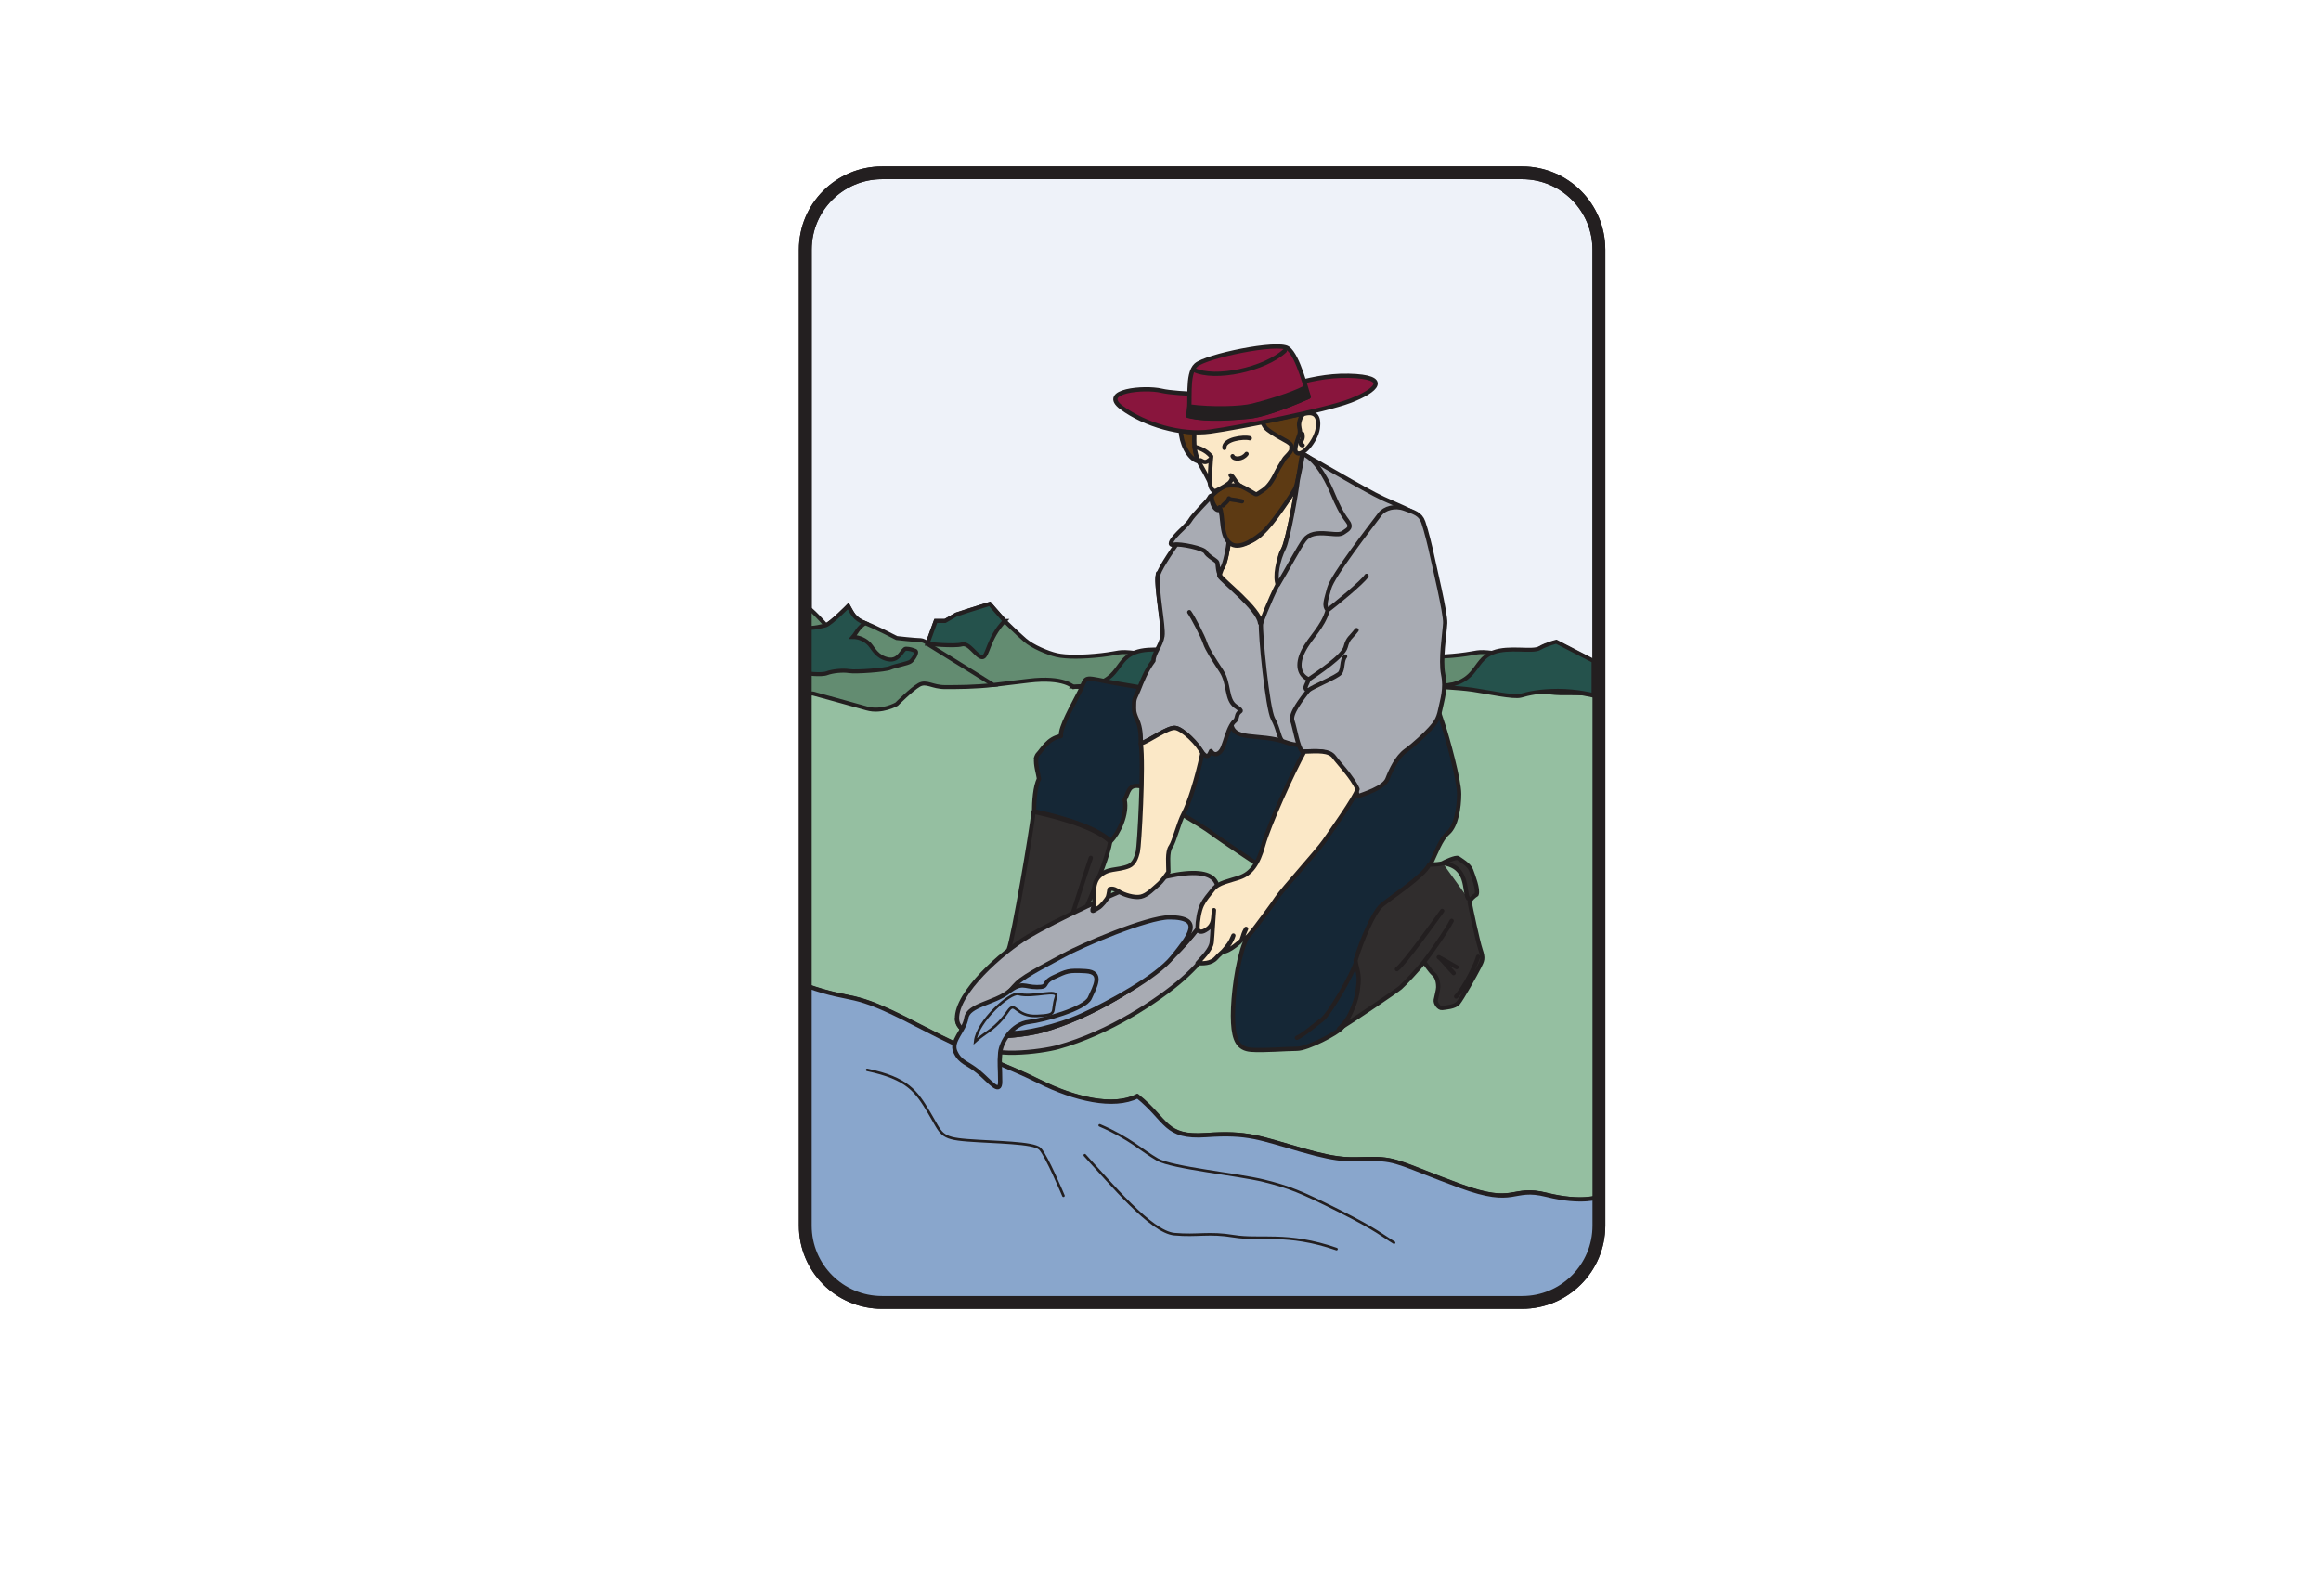
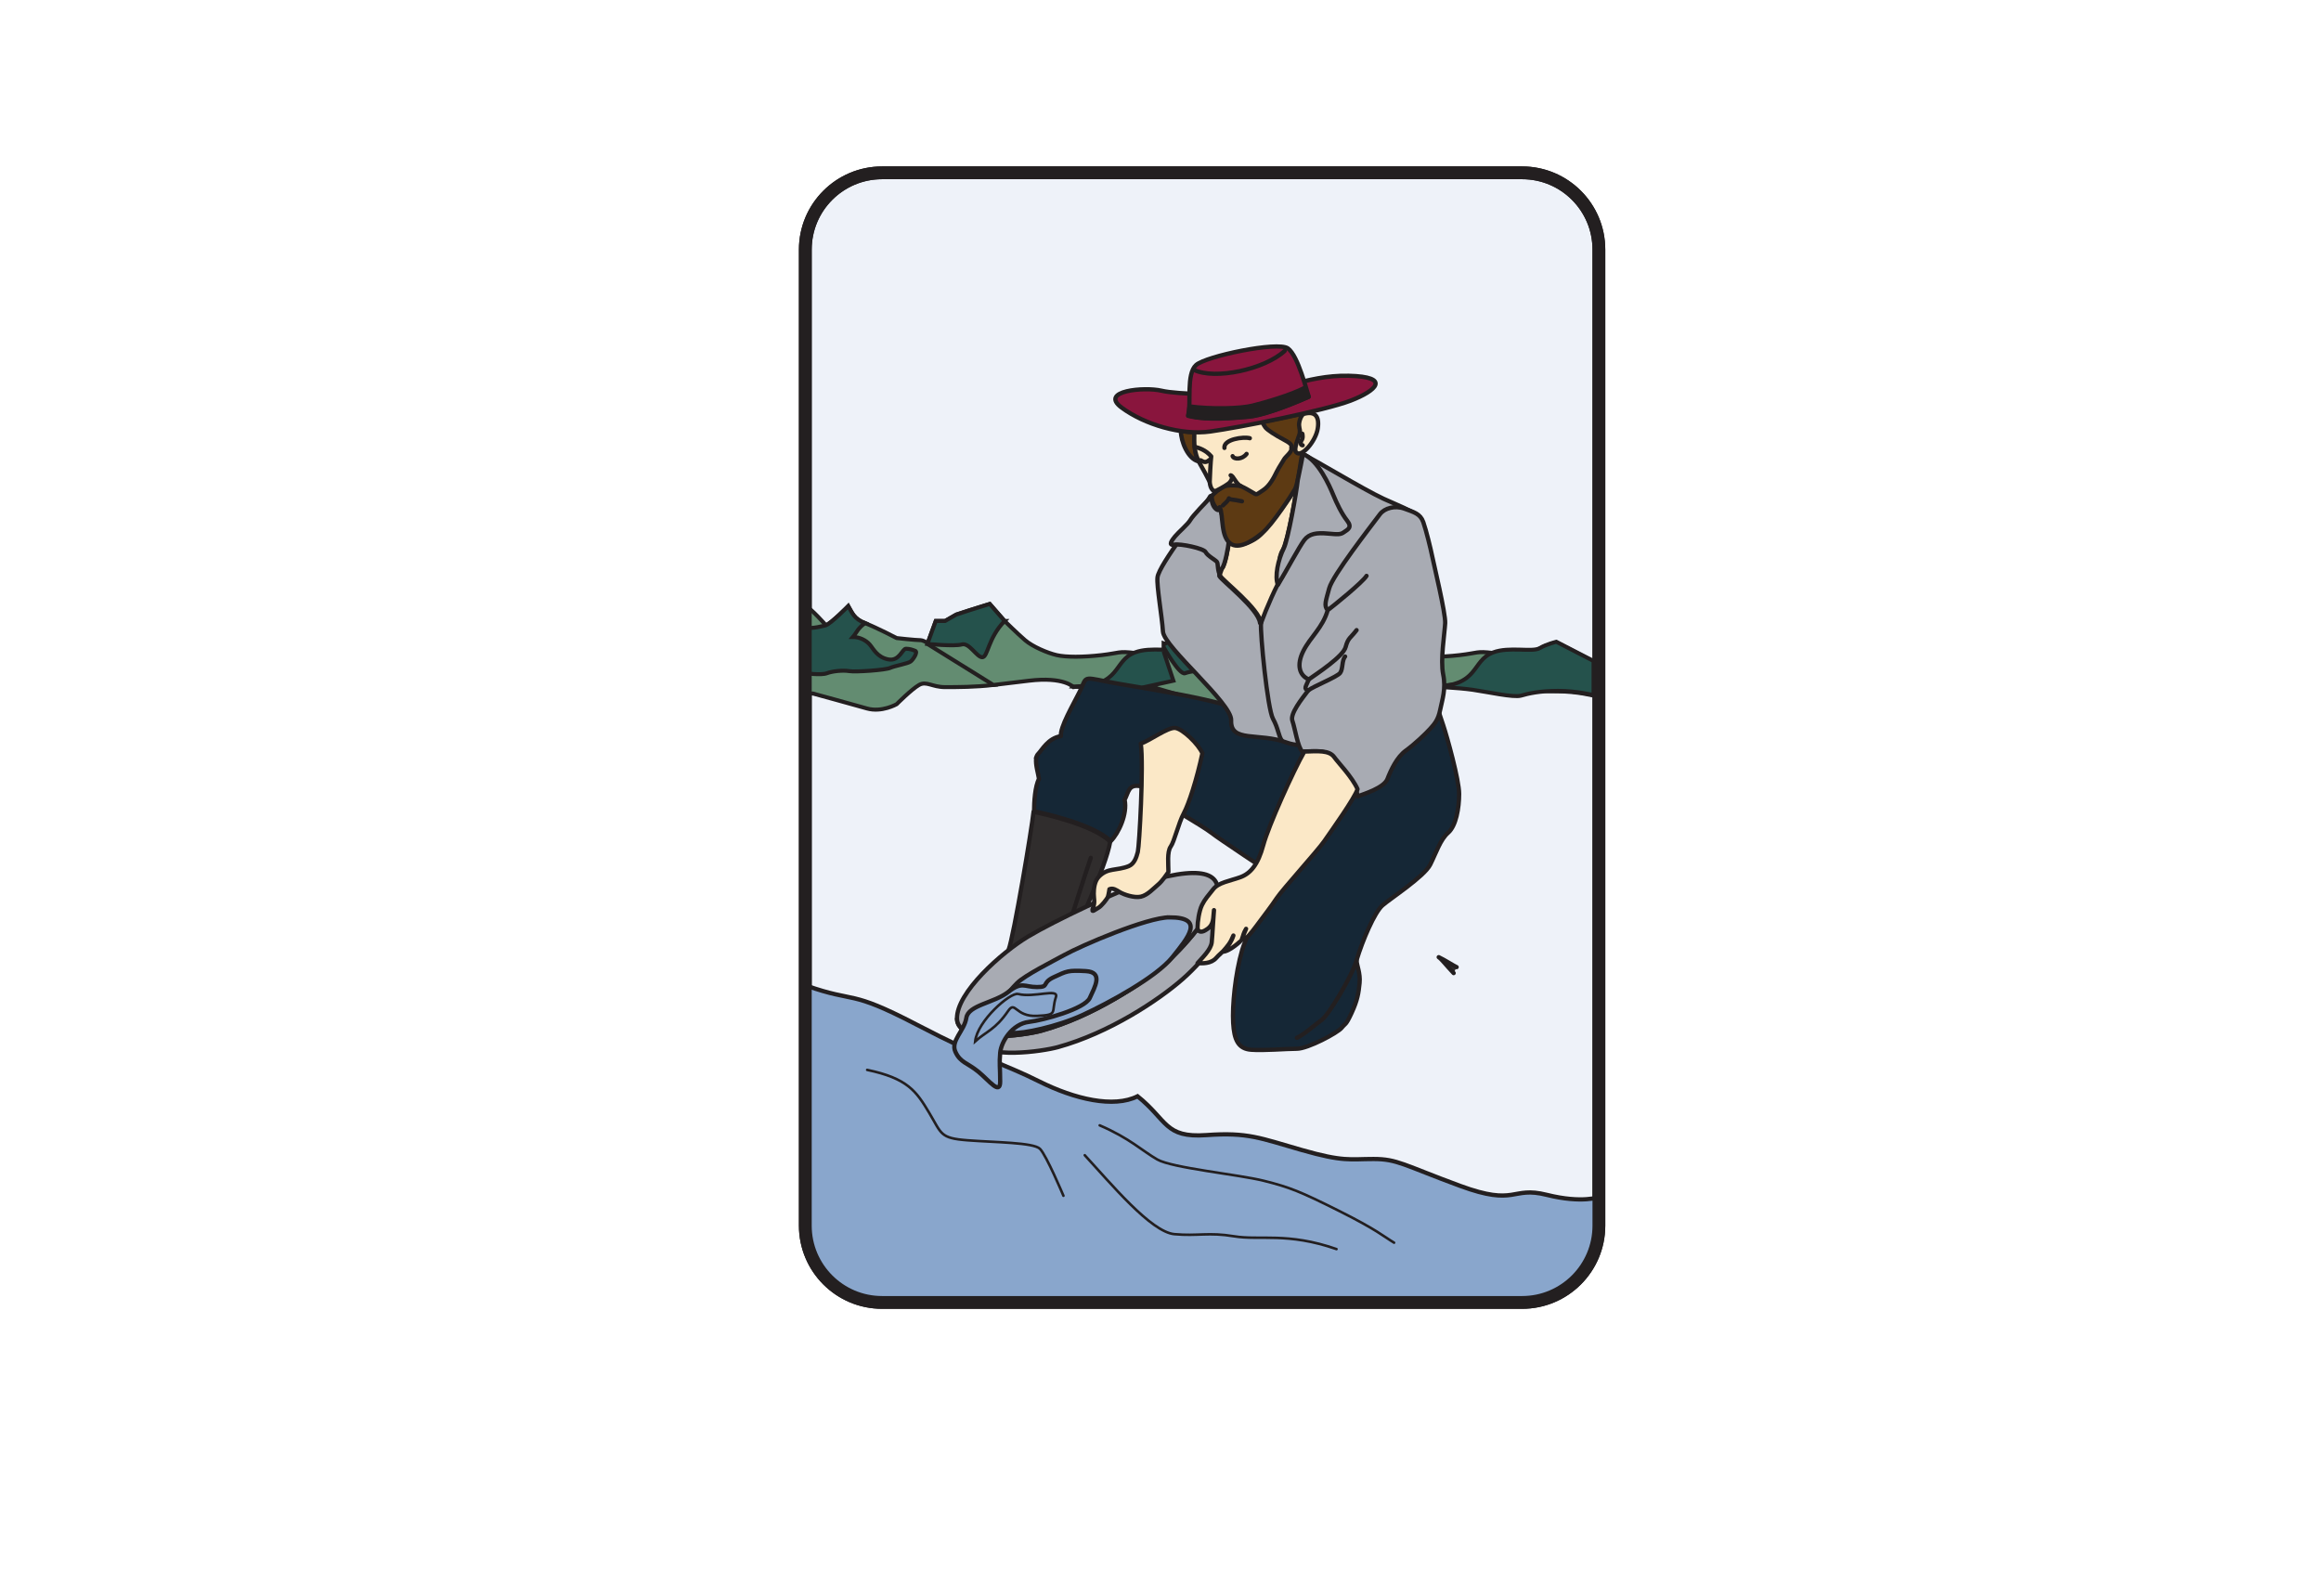
<svg xmlns="http://www.w3.org/2000/svg" viewBox="0 0 1088 748" version="1.0">
  <switch>
    <g stroke="#231F20">
      <path stroke-width="6" d="M749.5 574.5c0 19.882-16.118 36-36 36h-300c-19.882 0-36-16.118-36-36V117c0-19.882 16.118-36 36-36h300c19.882 0 36 16.118 36 36v457.5z" fill="#EEF2F9" />
-       <path stroke-width="2" d="M749.5 325.17s-.912-.302-18.264-.302c-9.801 0-56-9.8-67.199-8.4-11.201 1.4-133 0-148.4 0-15.399 0-119.85-2.8-138.05-1.399l-.09 146.93c23.8 8.4 19.549 1.464 51.748 18.264 32.201 16.801 40.6 18.2 57.4 26.601 16.801 8.399 35 12.6 46.199 7 14.001 11.2 12.603 19.6 32.202 18.2 19.6-1.4 25.199 1.399 44.799 7 19.602 5.6 22.4 4.199 33.602 4.199 11.199 0 14 2.801 40.6 12.601s23.799 0 40.6 4.2c16.801 4.199 24.852.936 24.852.936V325.17z" fill="#95BFA1" />
      <path stroke-width="1.868" d="M377.57 284.08c2.617 1 9.597 9 9.597 9 2.617-1 10.47-9 10.47-9 1.745 3 2.617 6 7.852 8s14.832 7 14.832 7 8.725 1 11.342 1c2.617 0 20.939 12 24.429 14s9.597 7 9.597 7c-8.725 1-16.577 1-22.685 1-6.107 0-8.725-3-12.214-1s-10.47 9-10.47 9-6.979 4-13.959 2-25.302-7-25.302-7h-3.49v-41z" fill="#638C71" />
      <path stroke-width="1.868" d="M434.72 301.83l3.926-10.75h4.362l5.235-3 6.107-2 9.597-3 6.98 8s6.107 6 9.597 9 10.47 6 14.832 7 12.215 1 20.939 0 7.852-2 15.705-1c7.852 1 18.322 0 21.812-2 3.489-2 7.852-3 7.852-3l17.449 9v16s-7.852-2-16.576-2-13.96-1-17.449 0c-3.49 1-15.705-2-22.685-3s-19.194 1-19.194 1-4.362-5-20.939-3l-16.577 2-30.97-19.25z" fill="#638C71" />
      <path stroke-width="1.868" d="M377.57 315.58v-21.5c2.617 1 9.597-1 9.597-1 2.617-1 10.47-9 10.47-9 1.745 3 2.617 6 7.852 8-3.49 2.5-3.926 4.5-5.671 6.5 3.054 0 6.107 1.5 7.852 3.5s3.49 6 8.725 7 6.543-5 8.289-5 3.054.5 4.362 1-.873 4-2.181 5-7.416 2-9.597 3-16.141 2-19.194 1.5-7.852 0-10.47 1c-2.62 1-10.04 0-10.04 0zM470.93 291.08l-6.98-8-9.597 3-6.107 2-5.235 3h-4.362l-3.926 10.75s12.65 1.25 16.141.25c3.49-1 6.979 6 9.597 6 2.62 0 2.62-9 10.48-17zM503.21 321.83s12.214.5 19.194 1.5c6.979 1 19.194 3.75 22.685 2.75 3.489-1 8.725-2.25 17.449-2.25s16.576 2 16.576 2v-16l-17.449-9s-4.362 1-7.852 3-14.317-.863-21.812 2c-10.47 4-6.11 16-28.79 16z" fill="#25524C" />
      <path stroke-width="1.868" d="M545.46 305.33c2.618 1 9.598-12.25 9.598-12.25 2.617-1 10.47-9 10.47-9 1.745 3 2.617 6 7.853 8 5.234 2 14.832 7 14.832 7s8.725 1 11.342 1 20.939 12 24.429 14c3.49 2 9.598 7 9.598 7-8.725 1-16.577 1-22.685 1s-8.725-3-12.215-1c-3.489 2-10.469 9-10.469 9s-6.98 4-13.96 2-35.553-10.5-35.553-10.5l11.342-2.5-4.58-13.75z" fill="#638C71" />
      <path stroke-width="1.868" d="M602.61 301.83l3.926-10.75h4.362l5.235-3 6.106-2 9.598-3 6.979 8s6.107 6 9.598 9c3.489 3 10.47 6 14.832 7s12.214 1 20.939 0 7.852-2 15.704-1 18.322 0 21.812-2c3.49-2 7.853-3 7.853-3l17.449 9v16s-7.853-2-16.577-2-13.959-1-17.449 0-15.704-2-22.685-3c-6.979-1-19.194 1-19.194 1s-4.362-5-20.938-3l-16.577 2-30.98-19.25z" fill="#638C71" />
      <path stroke-width="1.868" d="M545.46 303.33v-1.75c2.618 1 9.598-8.5 9.598-8.5 2.617-1 10.47-9 10.47-9 1.745 3 2.617 6 7.853 8-3.49 2.5-3.927 4.5-5.672 6.5 3.054 0 6.107 1.5 7.853 3.5s3.49 6 8.725 7c5.235 1 6.544-5 8.289-5 1.744 0 3.054.5 4.362 1s-.873 4-2.182 5-7.416 2-9.597 3c-2.182 1-16.141 2-19.194 1.5s-7.853 0-10.47 1c-2.61 1-10.03-12.25-10.03-12.25z" fill="#25524C" />
      <path stroke-width="1.868" d="M593.48 279.08l-6.979-8-9.598 3-6.106 2-5.235 3H561.2l-3.926 10.75s12.65 1.25 16.141.25c3.489-1 6.979 6 9.597 6 2.62 0 2.62-9 10.47-17zM671.1 321.83s12.215.5 19.194 1.5c6.98 1 19.194 3.75 22.685 2.75s8.725-2.25 17.449-2.25 16.577 2 16.577 2v-16l-17.449-9s-4.362 1-7.853 3c-3.489 2-14.316-.863-21.812 2-10.48 4-6.12 16-28.8 16z" fill="#25524C" />
      <path stroke-linejoin="round" d="M497.32 345.06c1.905 2.994 5.767 11.334 11.9 16.102M485.65 355.33c1.866 3.033 7.933 13.533 11.667 14.467M487.05 365.13c2.566 4.669 3.499 6.302 7.933 7.701" stroke-linecap="round" stroke-width="2" fill="none" />
      <path stroke-width="2" d="M377.91 462c23.8 8.4 19.549 1.464 51.748 18.264 32.201 16.801 40.6 18.2 57.4 26.601 16.801 8.399 35 12.6 46.199 7 14 11.2 12.602 19.6 32.202 18.2s25.199 1.399 44.799 7c19.602 5.6 22.4 4.199 33.602 4.199 11.199 0 14 2.801 40.6 12.601s23.799 0 40.6 4.2c16.801 4.199 24.852.936 24.852.936v13.5c0 19.882-16.119 36-36 36h-300c-19.883 0-36-16.118-36-36v-112.5z" fill="#89A6CC" />
      <path stroke-linejoin="round" d="M585.52 335.26c-6.04-6.688-56-13.533-67.199-15.866-11.2-2.333-8.866-1.866-12.133 4.667-3.268 6.532-9.335 16.8-8.868 21-6.066.933-8.866 6.533-10.732 8.399-1.868 1.866-.468 6.999 0 9.333l.466 2.334c-1.866 3.267-2.334 10.966-2.334 15.166 4.668.934 28 6.066 35.934 14 3.734-3.733 7.935-12.832 6.534-19.366 1.866-3.733 1.865-7 6.532-6.533 4.668.466 7 4.201 9.8 6.533 2.801 2.333 20.068 12.134 24.268 15.4s26.133 17.733 33.133 22.399c-4.2 6.066-15.4 21.467-18.666 32.667-3.267 11.199-4.666 26.132-4.2 34.065.466 7.935 2.334 12.133 8.4 12.601 6.065.468 16.332-.467 21.466-.467s19.133-7.466 21-9.8 1.867-.934 4.668-7c2.8-6.066 3.265-9.334 3.732-14s-1.4-8.401-1.4-10.733c2.8-9.333 8.4-22.4 12.134-25.666 3.733-3.267 19.6-13.534 22.4-19.134 2.8-5.601 4.666-11.665 8.399-14.933 3.734-3.268 5.134-11.666 5.134-18.2s-5.602-26.601-7.468-32.2l-1.866-5.601c-12.6 5.601-38.732 13.534-48.065 14.467-9.33.93-28 .93-41.06-13.54z" stroke-linecap="round" stroke-width="2" fill="#152736" />
      <path stroke-linejoin="round" d="M567.32 232.6c1.866-1.867 10.149 10.85 7.992 21.291-.175 2.101-1.75 11.025-3.15 12.426l-.585 3.675c1.05 2.1 18.375 15.399 19.075 22.05 2.275-6.3 7.525-18.55 10.15-22.05-1.575-3.851-2.158-8.4.117-12.075s6.65-27.475 7.175-32.725c.875-4.375 2.16-10.092 2.393-12.426 4.665 2.101 28.468 16.566 38.032 21 9.568 4.435 16.801 6.535 17.732 11.201.936 4.666 1.403 7.7 2.568 14.7 1.55 9.32-5.133 68.599.699 79.333-5.6 3.5-52.244 14.362-66.268 9.1-13.064-4.902-26.599.23-26.132-10.503.346-7.973-31.5-34.297-31.967-41.53-.466-7.232-3.022-21.485-2.565-25.433.7-6.08 21-31.51 24.74-38.04z" stroke-linecap="round" stroke-width="2" fill="#A8ABB3" />
      <path stroke-linejoin="round" d="M576.07 253.89c-.176 2.101-1.75 11.025-3.15 12.426-1.4 1.399-1.925 1.574-.875 3.675 1.05 2.1 18.375 15.399 19.075 22.05 2.274-6.3 7.524-18.55 10.149-22.05-1.574-3.851-2.274-8.4 0-12.075 2.275-3.675 6.65-27.475 7.176-32.725-1.4 2.625-14 21.175-16.801 24.675-2.81 3.48-11.38 7.68-15.58 4.01z" stroke-linecap="round" stroke-width="2" fill="#FBE8C7" />
      <path stroke-linejoin="round" d="M576.01 253.89c-.175 2.101-1.75 11.025-3.149 12.426l-1.05 2.975c-1.226-2.275-.7-5.075-1.4-5.95s-4.375-2.8-5.25-4.55-11.725-4.025-14.7-3.5c-2.975.525-1.225-1.925.351-3.85 1.574-1.926 6.125-5.775 7.175-7.7s7.731-8.84 10.033-11.142c1.87-1.88 10.16 10.84 8 21.28z" stroke-linecap="round" stroke-width="2" fill="#A8ABB3" />
      <path stroke-linejoin="round" d="M553.55 202.03c0 4.899 3.382 13.183 8.282 14.232-2.401-5.012-1.866-9.593-1.866-12.6 0-.313.021-.732.031-1.042-2.11-.07-4.27-.27-6.44-.59z" stroke-linecap="round" stroke-width="2" fill="#5D3A13" />
      <path stroke-linejoin="round" d="M569.84 231.51c-1.867-3.732-3.921-8.244-7.188-13.844s-2.8-10.699-2.8-14c0-16.334 14.468-27.533 27.067-27.533s26.134 9.333 27.534 17.267l-3.034 2.335c-1.166.933-2.334 5.832-2.1 7.466.233 1.634.932 6.999 1.399 8.866-.934 1.866-1.867 13.768-3.733 17.268-1.06 1.987-10.032 14.934-14.7 18.667-2.334 1.866-9.602 5.885-14.233 3.267-5.365-3.033-4.433-9.8-6.301-13.533.468 3.034-3.732.7-3.732-3.967.33-.55 1-1.39 1.81-2.28z" stroke-linecap="round" stroke-width="2" fill="#FBE8C7" />
      <path stroke-linejoin="round" d="M568.02 232.6c.933-1.4 4.2-3.965 6.068-4.665 1.864-.7 6.532-.467 7.699 0 1.165.466 3.731 1.866 5.599 3.033s1.401.933 4.668-1.167c3.267-2.101 5.249-6.302 6.416-8.635 1.165-2.333 3.032-5.017 3.5-5.95s3.618-3.382 3.384-4.781c-.233-1.4 1.165-1.866-3.268-4.2s-7.933-4.668-8.866-5.834-1.165-2.451-1.864-2.451c-.7 0 23.1-4.899 23.1-4.899-.117.7-1.869 1.751-3.035 2.685-1.166.933-2.334 5.832-2.1 7.466.233 1.634.932 6.999 1.399 8.866-.934 1.866-1.867 13.768-3.733 17.268-1.06 1.987-10.674 16.799-15.342 20.532-2.335 1.866-9.718 7.868-14.35 5.25-5.367-3.033-3.675-13.648-5.543-17.382.46 3.02-3.74-.49-3.74-5.15z" stroke-linecap="round" stroke-width="2" fill="#5D3A13" />
      <path stroke-linejoin="round" d="M584.12 185c-8.88 0-31.735 0-39.668-1.867s-29.399-.001-18.667 7.934c10.734 7.934 28.001 13.065 41.535 11.199 13.532-1.866 53.664-9.799 65.8-14.466 12.132-4.667 19.132-11.2-.936-11.667-20.06-.46-36.86 8.88-48.06 8.88z" stroke-linecap="round" stroke-width="2" fill="#89153D" />
      <path stroke-linejoin="round" d="M557.05 194.8c1.399-6.066-1.051-19.483 3.617-23.684 4.666-4.2 38.325-11.2 43.05-7.816 4.859 3.479 8.865 20.3 9.8 22.633-11.667 5.134-22.399 8.866-28.467 9.333-6.07.47-18.67 1.87-28-.46z" stroke-linecap="round" stroke-width="2" fill="#89153D" />
      <path stroke-linejoin="round" d="M611.73 181.7c.781 1.996 1.369 3.605 1.667 4.353-11.665 5.133-22.4 8.866-28.466 9.333s-18.667 1.868-28-.466c.318-1.378.685-4.417.685-4.417 10.281 1.383 23.932 1.033 29.531-.367 5.6-1.39 18.01-4.96 24.58-8.42z" stroke-linecap="round" stroke-width="2" fill="#231F20" />
      <path stroke-linejoin="round" d="M581.78 227.93c-2.567-1.167-3.501-4.901-4.901-5.136 1.167.934.409 2.247-.291 3.18-.7.934-3.908 2.771-6.242 3.938-2.333 1.167-3.267-2.566-3.267-4.2 0-1.633.467-10.149.7-11.783-2.566-3.033-5.864-4.024-7.729-4.491" stroke-linecap="round" stroke-width="2" fill="#FBE8C7" />
      <path stroke-linejoin="round" d="M566.97 215.56c-1.518 1.283-2.356 1.28-4.2.175" stroke-linecap="round" stroke-width="2" fill="#FFEBCC" />
      <path stroke-linejoin="round" d="M573.97 209.96c-.468-4.084 8.982-5.366 11.9-4.55M577.81 213.81c.584 1.633 4.552 1.634 6.534-1.051M607.68 212.06c2.332 2.566 9.098-5.134 10.032-11.2.933-6.067-1.603-8.196-6.417-6.883-1.283.35-2.449 3.499-2.333 5.366.116 1.866.7 2.686.351 3.851-.34 1.16-3.26 7.7-1.63 8.86z" stroke-linecap="round" stroke-width="2" fill="#FBE8C7" />
      <path stroke-linejoin="round" d="M610.64 208.72c-.738-.007-1.132-.581-.738-2.024 1.05-1.167.7-2.8.584-3.383" stroke-linecap="round" stroke-width="2" fill="#FBE8C7" />
      <path stroke-linejoin="round" d="M582.19 234.99c-4.375-1.05-5.25-.525-6.125-1.4-.351 1.4-2.45 2.8-2.801 3.325" stroke-linecap="round" stroke-width="2" fill="#5D3A13" />
      <path stroke-linejoin="round" d="M608.32 225.19c-.525 5.25-4.544 27.809-6.477 31.675-2.8 5.6-4.375 13.417-2.8 17.267 3.733-6.125 10.033-17.967 12.367-21s5.835-3.499 10.968-3.033c5.132.467 6.067.467 7.7-.7 1.632-1.166 3.967-2.1 1.399-5.366-2.567-3.268-4.899-8.166-6.533-12.134-1.634-3.967-7.002-16.333-14.234-19.134-.24 2.33-1.52 8.04-2.4 12.42zM591.12 292.04c-.467 4.726 3.033 40.192 5.6 44.858 2.567 4.667 2.567 8.167 4.2 10.268M646.88 241c-4.679 6.239-22.166 28.7-23.8 34.767s-2.566 8.167-.7 10.267c-2.334 8.167-8.168 12.601-11.434 19.134-3.267 6.533-1.865 11.433 2.567 13.3-1.4 3.5-2.567 4.433-.234 5.133-3.033 3.967-8.632 10.968-7.466 14.234s2.566 12.599 4.666 14.466c6.3-.233 11.666-.7 14 2.567s11.434 12.366 11.9 18.433c3.033-1.166 12.366-3.966 14-8.166s4.434-10.267 8.634-13.3c4.2-3.034 9.332-7.935 11.433-10.268 2.1-2.333 3.734-4.2 4.667-8.866.933-4.667 2.8-9.8 1.4-16.566-1.4-6.767.698-19.368.933-24.034.233-4.666-5.366-27.766-6.066-31.266s-2.8-12.134-4.2-16.101-4.436-4.666-8.867-6.3c-4.43-1.62-9.33-.22-11.43 2.58zM622.38 286.03c2.8-2.1 16.334-13.065 18.2-16.1" stroke-linecap="round" stroke-width="2" fill="#A8ABB3" />
      <path stroke-linejoin="round" d="M613.52 318.46c3.966-2.8 16.1-10.733 17.266-15.167 1.167-4.433 2.333-4.2 5.133-7.933M613.28 323.6c2.333-1.866 13.533-6.299 14.933-8.166s.7-5.833 2.334-7.7" stroke-linecap="round" stroke-width="2" fill="#A8ABB3" />
      <path stroke-linejoin="round" d="M635.92 450.06c-1.867 7-13.064 25.669-16.332 28.003-3.268 2.333-8.401 7-11.668 8.399" stroke-linecap="round" stroke-width="2" fill="none" />
      <g stroke-linejoin="round" stroke-linecap="round" stroke-width="2" fill="#302D2D">
-         <path d="M628.45 481.8c-2.553 1.556 1.867-.934 4.667-7s3.265-9.334 3.732-14-1.399-8.401-1.399-10.733c2.8-9.333 8.399-22.4 12.134-25.666 3.733-3.267 19.6-13.534 22.399-19.134 2.101.004 5.601-.229 6.3-.696.7-.468 6.299-3.034 7.232-2.334.935.7 5.136 3.034 6.068 5.601.932 2.565 3.5 9.101 2.565 11.434-1.166.7-3.032 2.334-3.266 3.5.466 2.566 3.732 18.2 5.132 22.399 1.4 4.2.933 4.9-.699 8.167-1.633 3.266-8.168 14.934-9.801 16.8-1.632 1.866-5.832 2.102-7.466 2.334s-3.268-2.334-3.034-3.734c.234-1.399 1.168-4.666 1.168-6.066 0-1.399-.232-4.435-2.1-6.067s-3.735-4.899-4.668-5.6c-2.566 3.268-9.1 10.266-10.966 11.899s-22.61 15.62-27.98 18.9zM680.48 431.63c-2.334 4.666-10.968 16.799-13.067 19.366M676.05 426.97c-3.733 5.132-17.733 24.733-21.233 27.3M688.18 421.13c-2.1-3.5.468-14.933-11.9-16.566M692.85 448.43c-.466 2.566-6.066 14.232-10.266 18.666" />
        <path d="M681.42 456.13c-3.732-3.967-5.6-6.532-7-7.467 2.567 1.167 7.232 4.2 8.4 4.667" />
      </g>
      <g stroke-linejoin="round" stroke-linecap="round" stroke-width="2" fill="#302D2D">
        <path d="M520.42 394.53c-7.934-7.935-31.267-13.066-35.934-14-.816 7.935-9.217 57.984-11.666 64.635-2.45 6.65-1.4 5.95-2.801 9.45 4.551-2.45 29.401-10.851 32.551-12.95 1.4-5.25 15.75-34.77 17.85-47.13zM511.32 402.11c-2.801 8.05-9.101 28-10.851 33.6" />
      </g>
-       <path stroke-linejoin="round" d="M542.82 268.76c-1.051 7.351 2.8 24.851 2.1 29.4s-4.2 8.05-4.2 11.55c-3.5 4.55-5.6 10.15-7 13.65-1.399 3.5-2.1 3.85-2.1 6.649 0 2.801-.351 3.5 1.399 7.351 1.75 3.85 1.75 7.7 1.75 11.2 4.2-1.4 12.601-7.7 16.101-7.351 3.5.351 9.625 7.175 12.25 10.851 2.644 3.702 3.5 2.449 4.55 0 1.4 2.449 4.2 1.75 5.6-1.75s2.101-7 3.851-10.15 2.1-1.4 2.8-4.55c.7-3.15 3.85-1.4-.7-4.55s-2.8-10.5-6.649-16.45c-3.851-5.95-6.65-10.15-7.7-13.3s-5.601-11.9-7.351-14.351" stroke-linecap="round" stroke-width="2" fill="#A8ABB3" />
      <g stroke-linejoin="round" stroke-linecap="round" stroke-width="2" fill="#A8ABB3">
        <path d="M448.61 477.54c.351 12.25 31.65 7.775 39.55 5.6 24.151-6.649 47.25-22.05 58.451-31.85s23.45-26.25 24.15-32.2c.224-1.917-.153-3.881-1.431-5.79l8.78 13.84c-.7 5.95-12.6 22.051-23.8 31.851s-34.3 25.2-58.451 31.85c-7.191 1.979-33.766 5.865-38.746-2.69l-8.5-10.61z" />
        <path d="M535.76 413.84c-11.115 3.438-41.651 17.851-53.901 25.2s-33.6 26.25-33.25 38.5c.351 12.25 31.65 7.775 39.55 5.6 24.151-6.649 47.25-22.05 58.451-31.85s23.45-26.25 24.15-32.2-1.05-15.75-35-5.25z" />
      </g>
      <path stroke-linejoin="round" d="M636.36 369.88c-2.491-5.655-9.017-12.317-10.942-15.011-2.333-3.268-7.699-2.801-14-2.567-5.251 9.216-16.801 34.767-19.251 43.866s-5.95 13.3-10.85 15.05c-4.9 1.75-10.15 2.45-12.601 5.601-2.45 3.149-3.85 4.55-5.25 7.35-1.399 2.8-2.1 8.05-2.1 10.5s2.018 2.399 3.617 1.4c.933-.584 3.383-1.75 3.732-5.601l.351-3.85c-.351 3.85-.7 11.55-1.051 15.05-.35 3.5-4.55 7.35-6.649 9.8 2.218.116 6.3.351 8.75-2.45 2.45-2.8 6.3-4.899 8.05-10.5-1.4 3.5-2.566 4.783-5.017 7.583 3.171 0 8.769-5.219 8.866-5.482 1.051-2.8.7-2.8 2.101-5.25-3.616 7.933-.7 6.183 4.899-1.4 3.68-4.98 6.65-8.75 9.45-12.95 2.8-4.199 19.134-22.166 22.284-26.716s14.56-20.57 15.61-24.42zM563.64 353.11c-1.75-4.2-9.274-11.55-12.774-11.9s-11.9 5.95-16.101 7.351c1.4 10.149-.699 47.949-1.399 50.75-.7 2.8-1.75 5.6-4.2 6.649s-5.6 1.4-7.7 1.75c-2.1.351-4.2 1.05-6.3 3.15s-2.45 5.6-2.45 8.05.7 3.85-.35 6.65c-1.05 2.8 1.05.699 2.45 0 1.399-.7 4.199-4.2 4.55-5.25.35-1.051.7-3.5.7-3.5 1.75-.7 3.149.35 4.899 1.399s6.65 2.8 9.8 2.101c3.15-.7 5.95-3.851 8.051-5.601 2.1-1.75 3.85-4.55 4.899-5.95 0-3.5-.7-9.449 1.05-11.899s3.676-11.025 6.125-15.575c2.44-4.54 6.12-15.92 8.74-28.17z" stroke-linecap="round" stroke-width="2" fill="#FBE8C7" />
      <path stroke-width="2" d="M548.18 430c-10.435 0-41.066 13.066-49.467 17.732-4.912 2.729-18.198 9.335-21.934 13.067-3.732 3.732-12.133 13.532-10.267 17.267 1.866 3.733 4.2 5.599 8.4 6.065 4.2.468 20.534-2.8 32.667-8.399 12.134-5.601 34.535-17.732 42-27.066 7.47-9.34 15.4-18.67-1.4-18.67z" fill="#89A6CC" />
      <path stroke-linejoin="round" d="M559.7 173.39c9.874 4.74 33.113-.228 42.525-8.925" stroke-linecap="round" stroke-width="2" fill="none" />
      <path stroke-width="2" d="M482.38 479c6.637-.781 26.134-6.066 28.467-11.2 2.334-5.134 6.533-12.133-1.866-12.6-8.4-.468-8.866 0-14.934 2.8-6.066 2.8-1.865 4.666-7.933 4.666s-7-2.799-13.534 2.334c-6.533 5.132-18.666 6.064-19.6 12.132s-7.467 10.735-5.134 15.868c2.334 5.132 5.6 5.132 10.733 9.332s10.267 11.201 10.267 4.668c0-6.534-.467-8.4 0-13.534.46-5.14 5.59-13.54 13.52-14.47z" fill="#89A6CC" />
      <path stroke-width="1.2" d="M477.25 465.93c7.468 1.867 19.134-2.801 17.734 1.399-2.434 7.303 1.401 8.401-8.866 8.868-10.268.466-10.099-7.355-13.534-2.334-6.066 8.866-10.336 9.616-15.47 14.284 1.01-9.62 16.49-23.13 20.14-22.22z" fill="#89A6CC" />
      <path stroke-width="6" d="M749.5 574.5c0 19.882-16.118 36-36 36h-300c-19.882 0-36-16.118-36-36V117c0-19.882 16.118-36 36-36h300c19.882 0 36 16.118 36 36v457.5z" fill="none" />
      <path stroke-linejoin="round" d="M508.5 541.5c12 13 31 36 42 37s16-1 28 1 25-2 48 6M515.5 527.5c14 6 20 12 27 16s38 7 50 10 17 5 35 14 21 12 26 15M406.5 501.5c19 4 23 10 29 20s5 12 18 13 31 1 34 4 11 22 11 22" stroke-linecap="round" stroke-width="1.2" fill="none" />
    </g>
  </switch>
</svg>